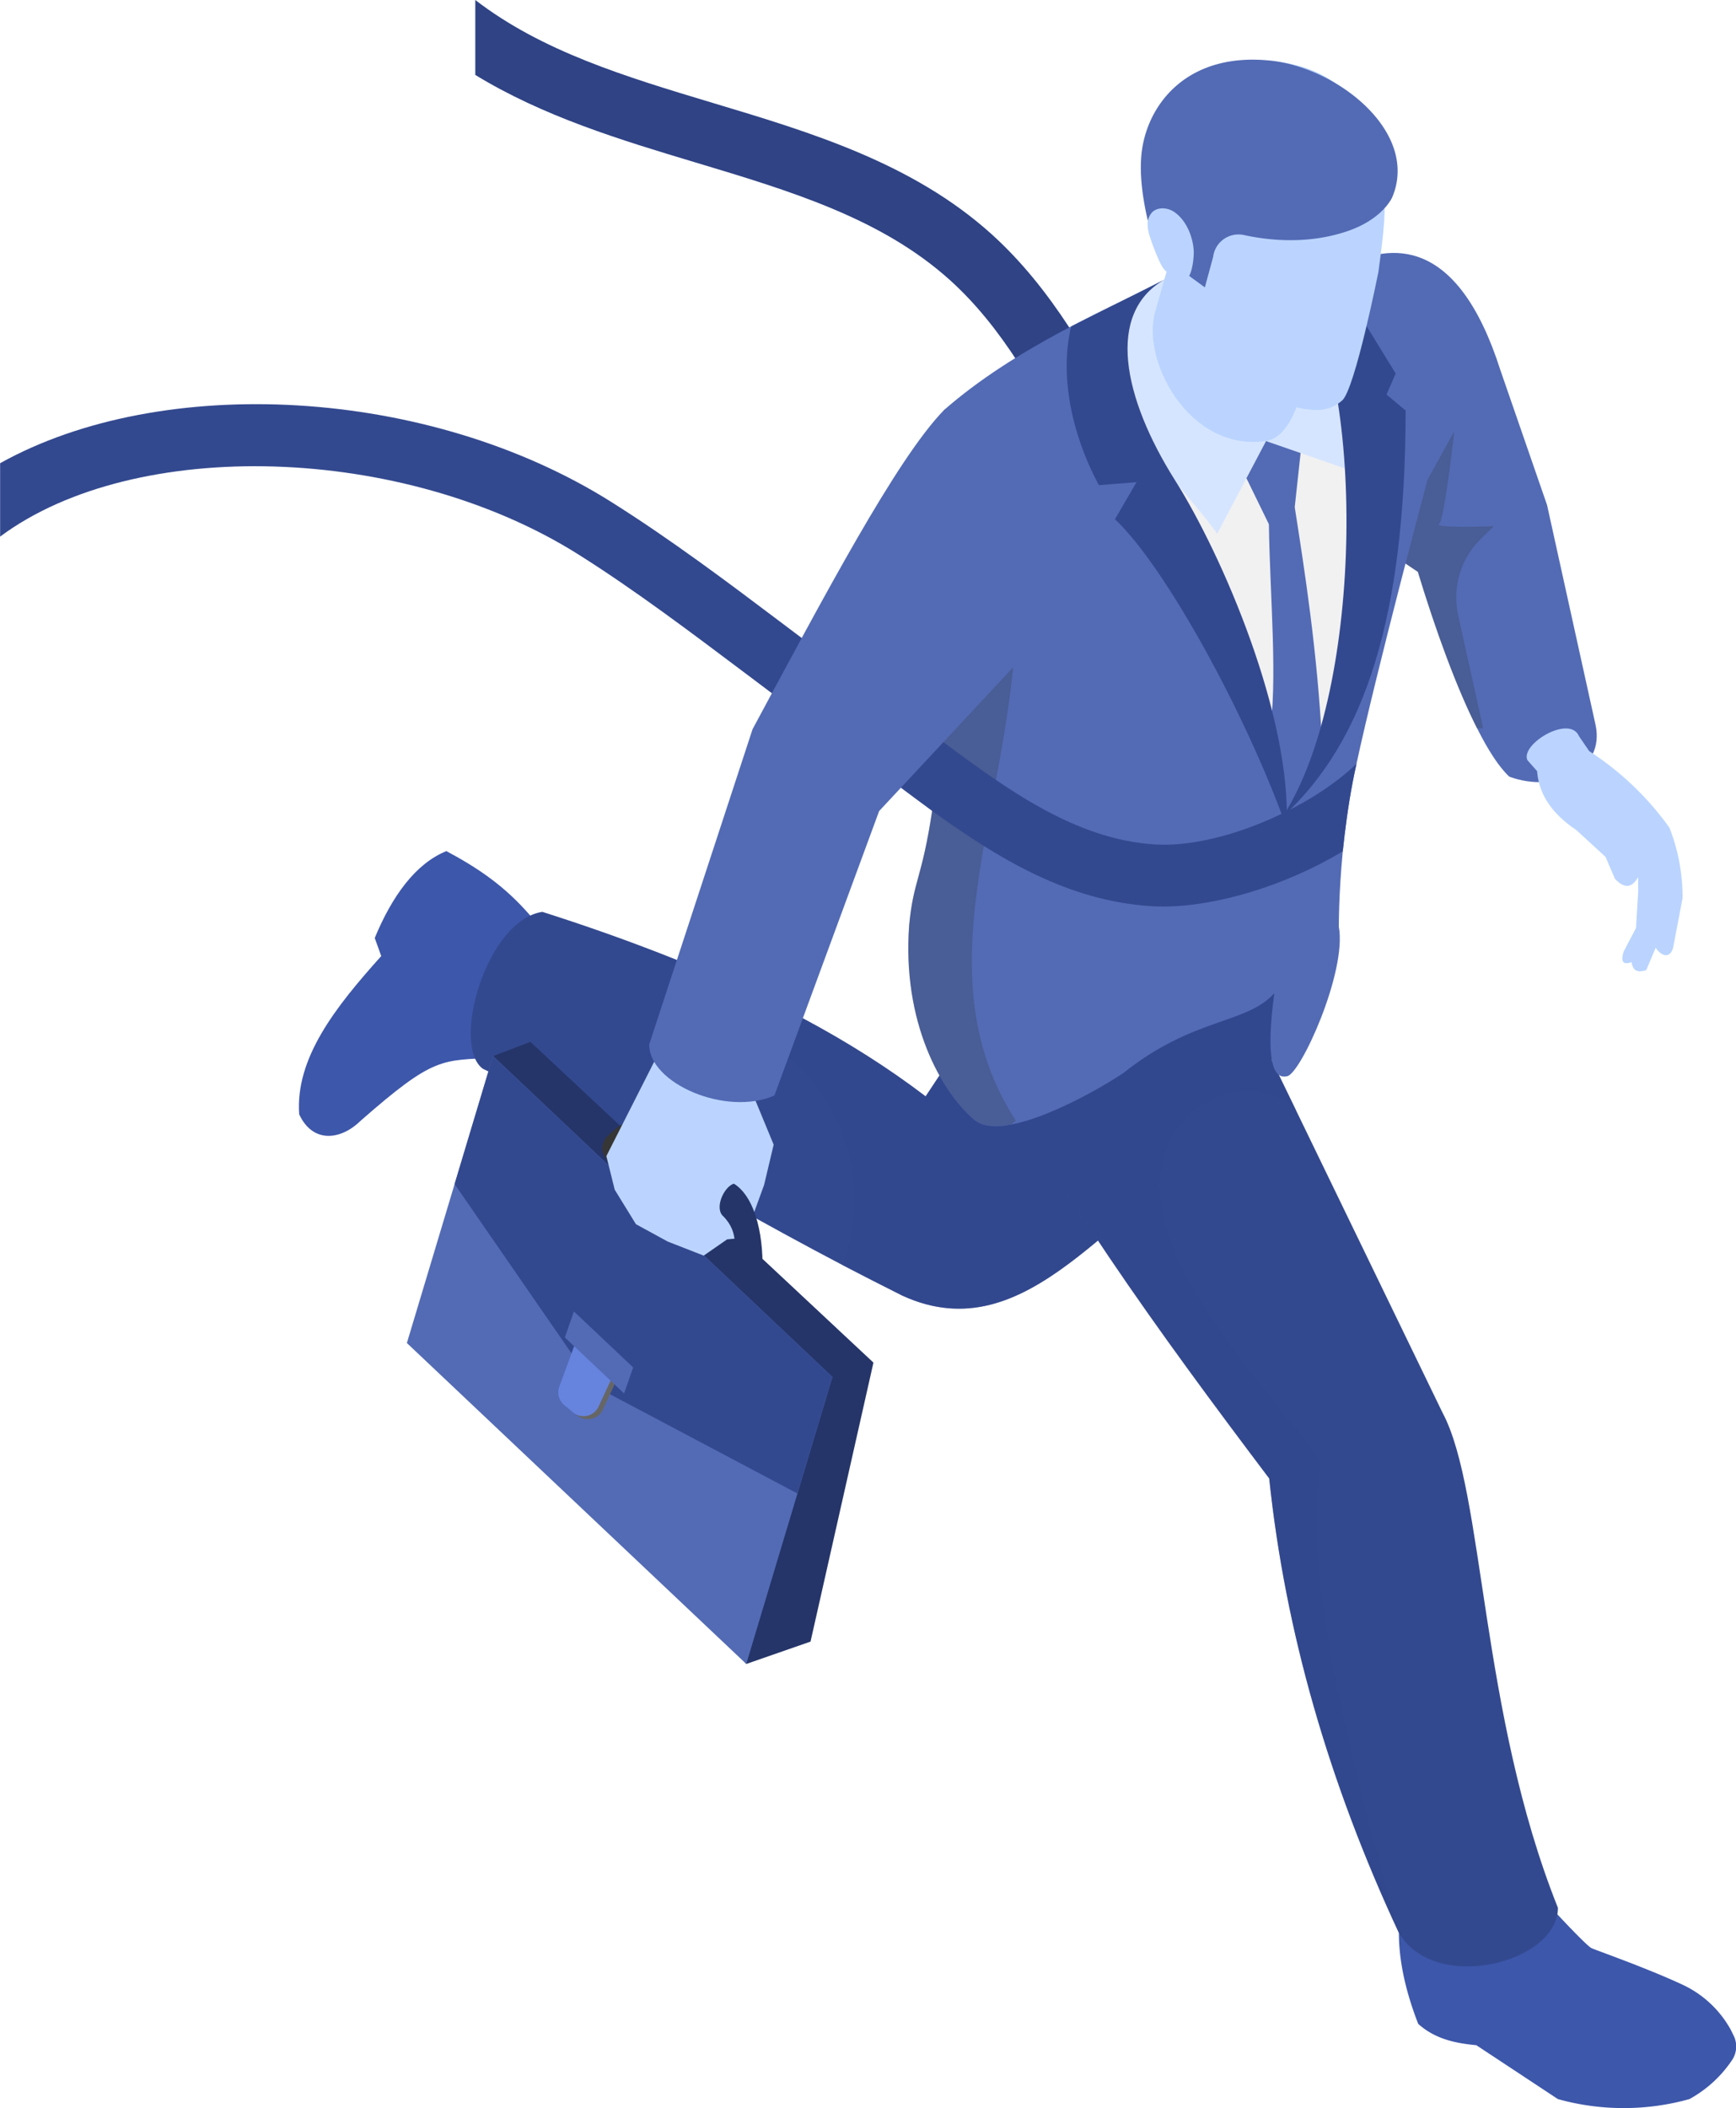
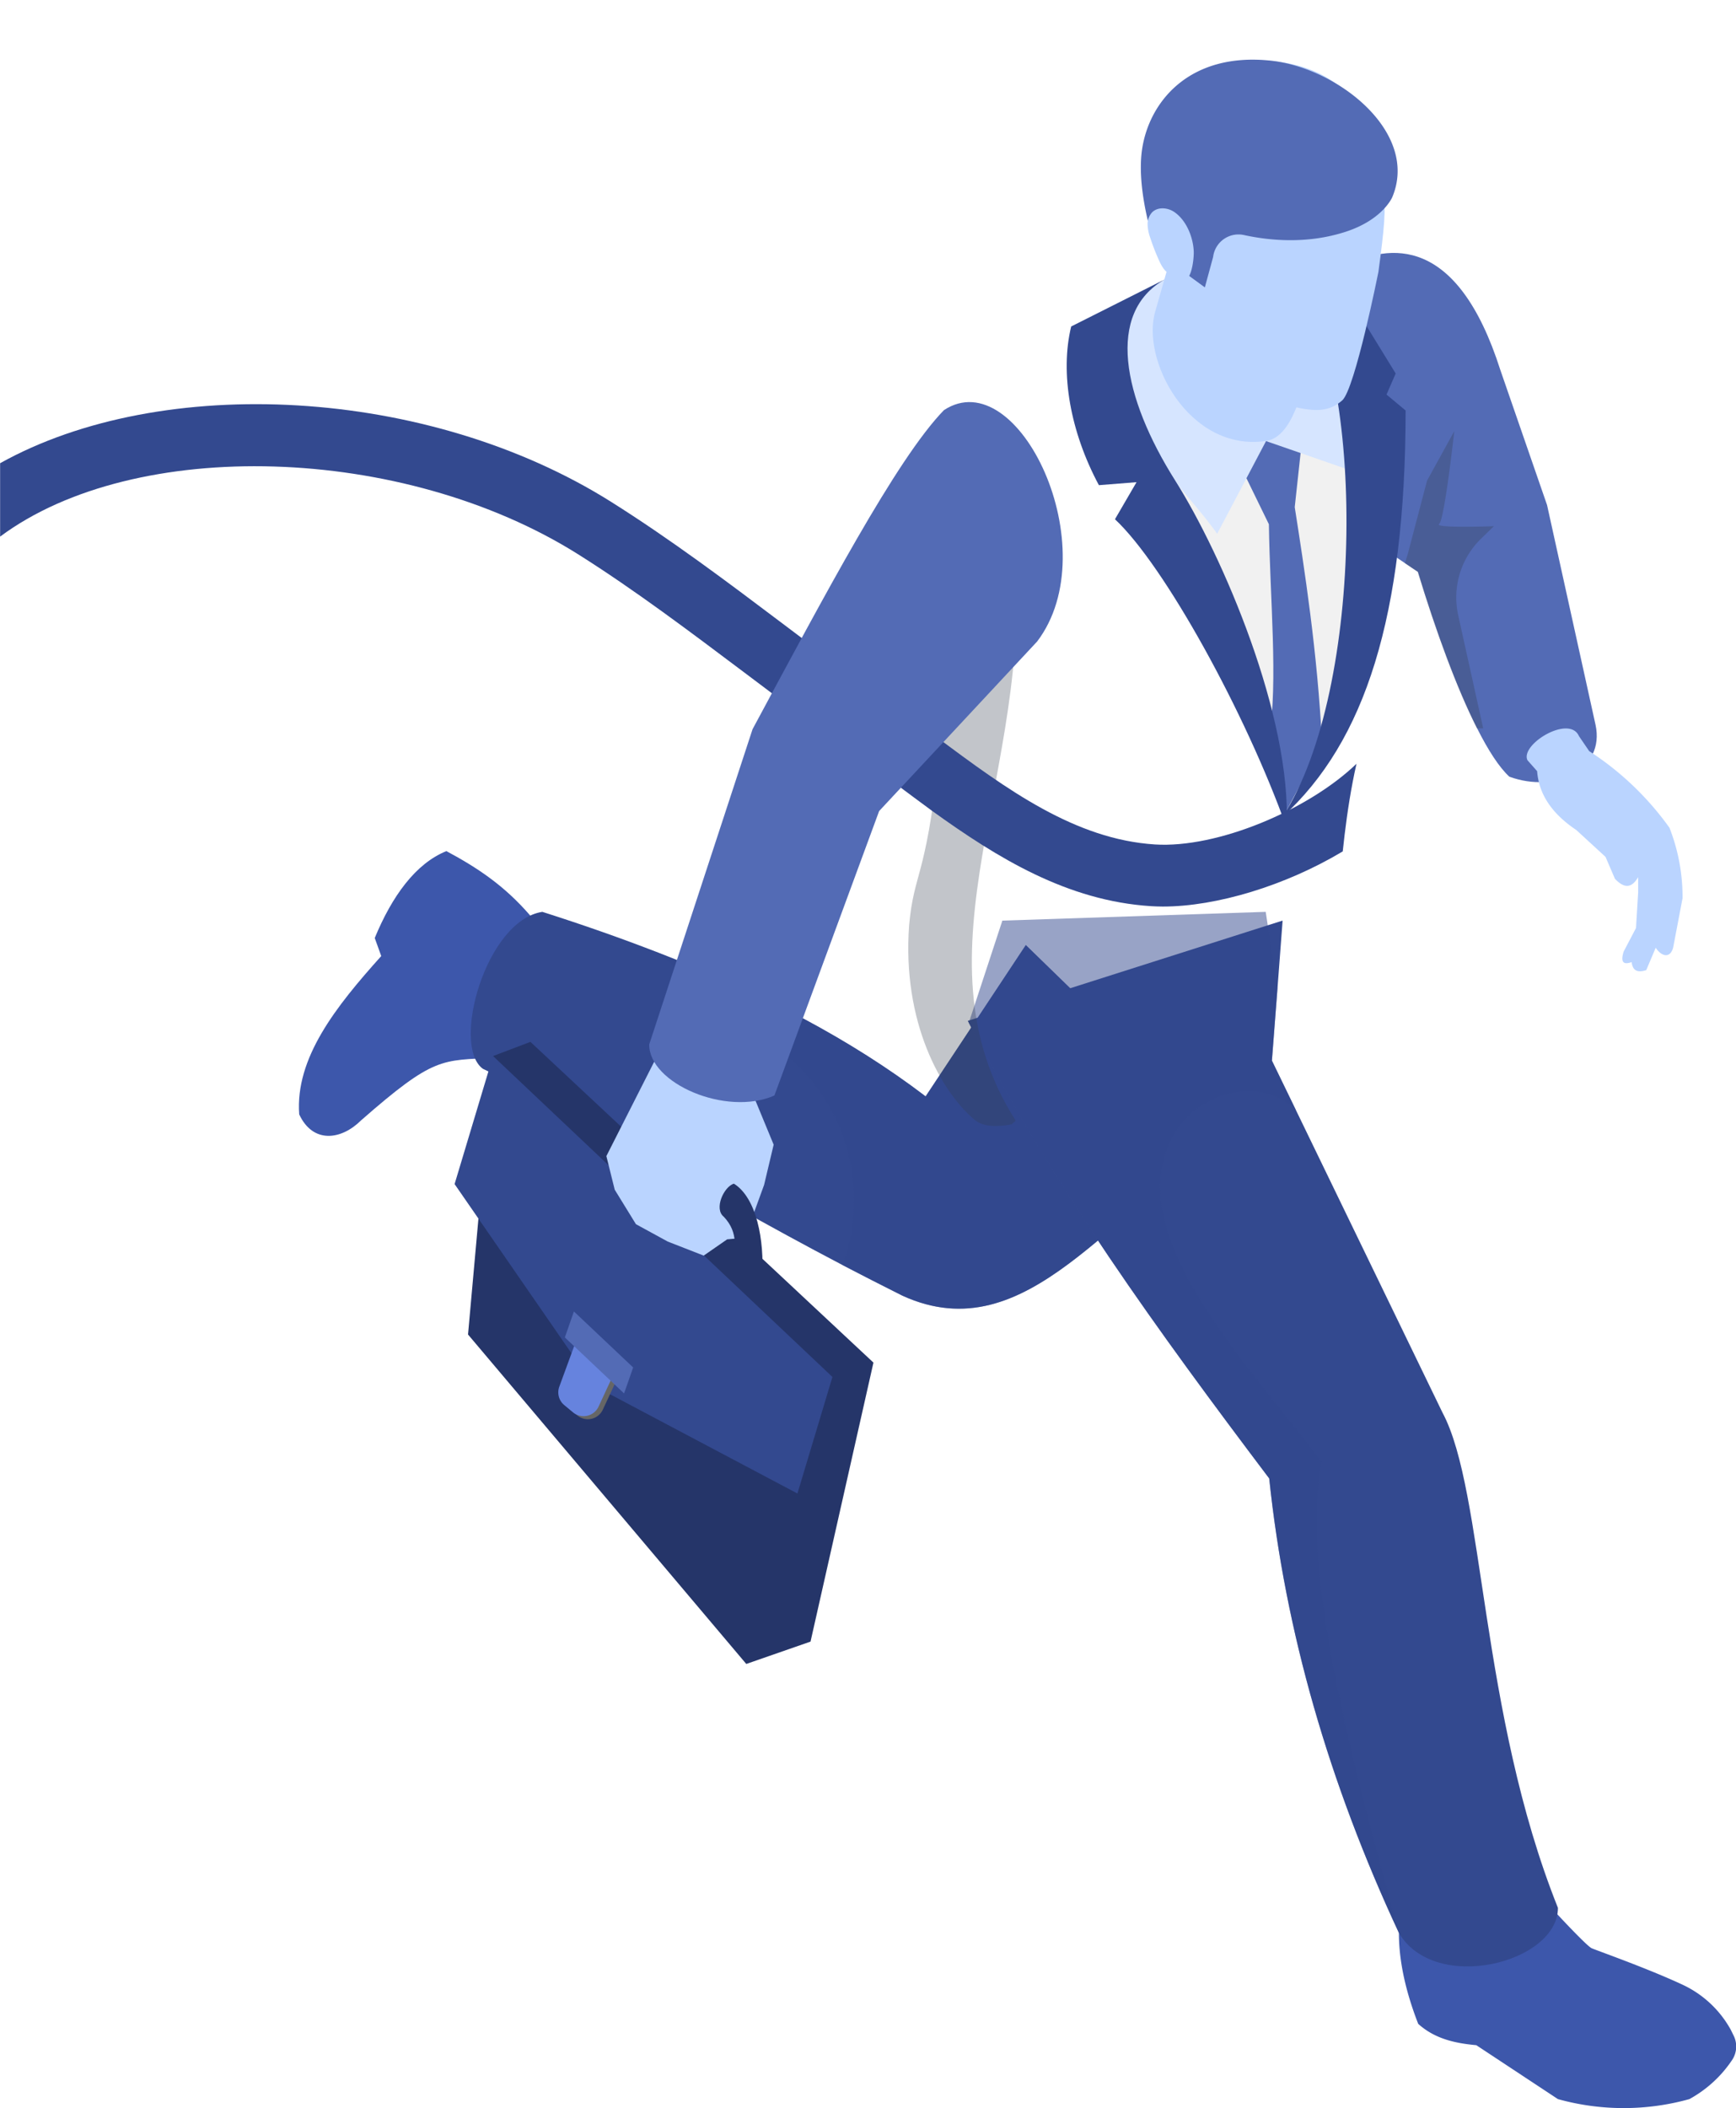
<svg xmlns="http://www.w3.org/2000/svg" viewBox="0 0 475.48 577.09">
  <defs>
    <style>.cls-1{isolation:isolate;}.cls-2{fill:#2f4385;}.cls-3{fill:#3d57ab;}.cls-4,.cls-5{fill:#33498f;}.cls-11,.cls-5{opacity:0.5;}.cls-11,.cls-5,.cls-7{mix-blend-mode:multiply;}.cls-6{fill:#536bb5;}.cls-7{fill:#343f4f;opacity:0.3;}.cls-11,.cls-8{fill:#bad4ff;}.cls-9{fill:#f1f1f1;}.cls-10{fill:#d6e5ff;}.cls-12{fill:#253569;}.cls-13{fill:#666;}.cls-14{fill:#6683de;}.cls-15{fill:#363636;}</style>
  </defs>
  <title>свобода</title>
  <g class="cls-1">
    <g id="Слой_1" data-name="Слой 1">
-       <path class="cls-2" d="M364.18,164.11c-2.57-4.54-5.06-9.16-7.55-13.79-10.27-19.07-20.9-38.78-37.64-53.88C297.39,77,269.59,68.63,242.7,60.57c-24-7.21-46.75-14.09-65.06-28.18V52.9c18.56,11.34,39.63,17.76,60.18,23.92,26.25,7.88,51,15.31,69.8,32.22,14.57,13.13,24,30.72,34.06,49.33,2.55,4.73,5.1,9.46,7.72,14.1,11.47,20.24,30.2,48.22,60.49,57.41l4.92-16.25C396.2,208,380.11,192.25,364.18,164.11Z" transform="translate(-47.46 -32.39)" />
      <path class="cls-3" d="M215.3,294.14,192.67,283c-7.07-8.2-14.49-13.1-22.95-17.63-8.41,3.4-14.87,12.29-19.62,23.79l1.78,4.94c-12.49,13.89-23.59,27.93-22.47,43.34,3.79,8.11,11.53,7,16.9,1.68,20.14-17.67,22.07-16.39,36.59-17.18l20.28,5.56Z" transform="translate(-47.46 -32.39)" />
      <path class="cls-4" d="M383.71,344.84c-31.81,17.1-54.48,58.06-89.1,42.22q-8.6-4.31-16.39-8.37c-42.37-22.19-68.76-39.8-98.51-53.73C171,318.6,180.51,284.4,196,282q16.41,5.22,31.22,10.95c28.9,11.18,53.34,24,73.76,39.55l27.44-41.42Z" transform="translate(-47.46 -32.39)" />
      <path class="cls-5" d="M383.71,344.84c-31.81,17.1-54.48,58.06-89.1,42.22q-8.6-4.31-16.39-8.37a51.52,51.52,0,0,0-16.22-58L227.24,293c28.9,11.18,53.34,24,73.76,39.55l27.44-41.42Z" transform="translate(-47.46 -32.39)" />
      <path class="cls-3" d="M430.9,556.4c-1,8.74.6,18.68,5,30,4.56,4.11,10.12,5.31,15.91,5.84L474.17,607a67.17,67.17,0,0,0,36,0A33.27,33.27,0,0,0,522,596.1a6.69,6.69,0,0,0,.36-6.35L521.5,588a29.15,29.15,0,0,0-13.18-12.31c-9.78-4.57-23.87-9.5-24.93-10-1.59-.8-10.86-10.87-10.86-10.87L463,536.51l-33.4,6.9Z" transform="translate(-47.46 -32.39)" />
      <path class="cls-4" d="M474.17,554.65c0,15-33.59,23.62-43.53,6.92C411.45,520.46,399.48,479,395.09,437.1,364.82,397,335.69,357,312.8,312.36c-.09-.17-.17-.35-.27-.52l.5-.16,81.66-26,4.07-1.29L397.35,303l-1.52,19.72,6.61,13.62,40.13,82.78C454.1,440.68,452.7,501,474.17,554.65Z" transform="translate(-47.46 -32.39)" />
      <path class="cls-5" d="M430.64,561.57C411.45,520.46,399.48,479,395.09,437.1,364.82,397,335.69,357,312.8,312.36l.23-.68L322,284.4,394.13,282l.56,3.68L397.35,303l-1.52,19.72,6.61,13.62c-13.7-13.71-45.45.57-35.16,33.07,6.46,20.36,24.94,40.78,42.2,63C403.84,462.82,417.24,512.21,430.64,561.57Z" transform="translate(-47.46 -32.39)" />
      <path class="cls-6" d="M460.86,245c-2.8-2.58-5.79-7.21-8.83-13.24-5.58-11-11.31-26.7-16.22-42.83l-3.52-2.37-12-8.1-4.69-73.12c12.47-6.41,31-8.6,42.8,28.35l12.79,36.95,13.28,60.17C487.11,243,473.57,249.66,460.86,245Z" transform="translate(-47.46 -32.39)" />
      <path class="cls-7" d="M446.85,200.78l6.85,31H452c-5.58-11-11.31-26.7-16.22-42.83l-3.52-2.37.83-2.72,5.23-19.9,7.46-13.55s-2.67,24.22-4.15,25.42,15,.6,15,.6l-3.5,3.4A22.46,22.46,0,0,0,446.85,200.78Z" transform="translate(-47.46 -32.39)" />
      <path class="cls-8" d="M465.82,240.49l2.65,3c.52,6.85,4.6,12,10.73,16.11l8,7.35,2.58,6c2.95,3.11,4.86,2.11,6.36-.45v4.18l-.59,9.75-3.38,6.44c-1,3.22.18,3.59,2.19,2.89.29,2.55,1.83,2.9,4,2.19l2.59-6.13c1.49,2.33,3.91,3.08,4.77,0l2.58-13.55a51.93,51.93,0,0,0-3.58-19.29A81.19,81.19,0,0,0,482.73,238l-2.8-4.1C477.3,227.93,463.78,236.15,465.82,240.49Z" transform="translate(-47.46 -32.39)" />
-       <path class="cls-6" d="M438.35,164s-13.86,52-19.35,77.45c-.39,1.81-.73,3.34-1,4.81-1.3,6.73-2.15,13.35-2.77,19.24-1.13,11.82-1.07,20.59-1.07,20.59,2.26,12.33-10.53,40.45-14.2,40.91-6.06,1.47-4.7-13.64-3.46-22.75-7.69,8.6-22.06,6.45-41.47,21.95-6.79,4.47-20.36,12.05-30.49,14-4.25.85-7.92.62-10.19-1.25-9.05-7.64-19.85-26.65-17.87-53.29,1.13-12.17,3.5-12.73,6.28-31.23.51-3.51,1.07-7.75,1.64-12.79l-.51-7.52-1.42-20.43L304,183.86l2-39.21c19.35-16.91,44.41-27.77,68.51-39.26l49.68,7C434.11,124.74,437.9,142.73,438.35,164Z" transform="translate(-47.46 -32.39)" />
      <path class="cls-9" d="M391.84,146.52,355,141.24l43.64,112.42c22.19-37,31.17-74,17.22-118Z" transform="translate(-47.46 -32.39)" />
      <path class="cls-6" d="M391,147.79l-3,13.76,7,14.35c.29,20.42,2.55,42.95.07,58.46l4.39,20.6,10.11-18.83c-1.22-25.07-4.89-48.29-7.49-64.92l1.86-17.14-8.7-7.36Z" transform="translate(-47.46 -32.39)" />
      <path class="cls-10" d="M380.28,100.77,358,113.85c-14.35,29.18,8.91,45.29,22.84,64.65l13.38-25.37,23.08,8-2.55-44.78Z" transform="translate(-47.46 -32.39)" />
      <path class="cls-4" d="M366.58,108.82c-16.35,9.19-11.57,32.42,2.75,55.1,12.92,20.44,32,64.66,30.51,95-11.25-31.51-33.51-71.82-47-84.39l5.91-10.15-10.31.82c-7.8-14.52-10.71-30.64-7.59-43.44Z" transform="translate(-47.46 -32.39)" />
      <path class="cls-4" d="M402.6,109.91c18.61,23.79,19,111-3.84,146.06,22.59-20.57,33.65-54.89,33.69-111.21l-5.23-4.36,2.51-5.77-15.17-24.69Z" transform="translate(-47.46 -32.39)" />
      <path class="cls-8" d="M399.85,149.1c-1.55,2.21-3.41,3.7-5.61,4-21.17,3.11-34.53-22.43-30.27-35.76C367.86,103.6,370,96.11,370,96.11L408,111.37s-.1,3.74-.61,9C406.49,129.25,404.48,142.47,399.85,149.1Z" transform="translate(-47.46 -32.39)" />
-       <path class="cls-11" d="M399.85,149.1a11.43,11.43,0,0,1-6.73,1.21c-18.57-2.63-19.53-38.45-19.53-38.45l33.76,8.49C406.49,129.25,404.48,142.47,399.85,149.1Z" transform="translate(-47.46 -32.39)" />
      <path class="cls-8" d="M372.14,103.37s1.85,17.61,8.42,26,18.17,13.82,22.76,14.71,8.27,1,11.77-2.09S425,106.83,425,106.83c1.68-12.52,2-16.32,1.51-23.49C425.8,72.78,421.6,49,391.14,48.87,376.45,48.8,366,58,362.37,70.46c-2.93,9.88,2.61,29,2.61,29Z" transform="translate(-47.46 -32.39)" />
      <path class="cls-6" d="M364.34,101.47l13.12,9.59,2.27-8.34a7,7,0,0,1,8.4-6c6.73,1.48,17.24,2.6,27.94-.9,10.18-3.32,12.73-9.46,12.73-9.46C436.21,68.66,414,51,395.57,49c-22.32-2.4-33.42,11.23-35.32,24.39C358.52,85.37,364.34,101.47,364.34,101.47Z" transform="translate(-47.46 -32.39)" />
      <path class="cls-8" d="M369.14,90.46c-1.82-1.27-4.56-1.51-6.12.05a4.78,4.78,0,0,0-1.24,3.42,12.05,12.05,0,0,0,.75,3.64,62.21,62.21,0,0,0,2.33,6c.72,1.6,1.65,3.3,3.28,4s3.59,2.14,4.74.76,1.63-5.5,1.53-7.3C374.2,97.21,372.38,92.7,369.14,90.46Z" transform="translate(-47.46 -32.39)" />
      <path class="cls-7" d="M325.66,339.16c-.37.34-.75.67-1.12,1-4.28.83-7.94.62-10.18-1.27-9.08-7.64-19.88-26.65-17.89-53.29,1.35-14.51,4.43-12.5,7.93-44l-2-28L304,183.87h21.28C330.82,243,296.23,293.21,325.66,339.16Z" transform="translate(-47.46 -32.39)" />
      <path class="cls-4" d="M419,241.46c-.39,1.75-.73,3.28-1,4.75-1.3,6.73-2.15,13.35-2.77,19.24-15.67,9.39-34.62,15.1-49.28,15.1-1.13,0-2.2-.05-3.28-.11-22.91-1.47-41.92-13.13-59.91-26.08-3.46-2.55-6.91-5.1-10.3-7.64-4.41-3.28-8.77-6.56-13.18-9.68-9.51-6.67-18.9-13.74-28-20.59-14.65-11-29.81-22.46-45.43-32.3-48-30.22-121.47-32.31-158.36-4.87V159.19c44.36-24.72,117.17-21,167.36,10.58,16.29,10.25,31.74,21.84,46.67,33.1,9,6.79,18.22,13.75,27.5,20.31,4.58,3.17,9.05,6.57,13.58,9.9l1.3,1c19.52,14.59,38.07,28.06,59.86,29.47C380.87,264.65,405.82,254.13,419,241.46Z" transform="translate(-47.46 -32.39)" />
      <polygon class="cls-12" points="222 449.37 204.4 455.49 128.19 365.31 135.04 289.08 145.28 285.2 239.23 373 222 449.37" />
-       <polygon class="cls-6" points="204.4 455.49 111.44 367.64 135.04 289.08 228 376.93 204.4 455.49" />
      <polygon class="cls-4" points="135.04 289.08 124.51 324.13 162.65 379.32 218.41 408.83 228 376.93 135.04 289.08" />
      <path class="cls-13" d="M207.17,398.28l-5.36,14.56a4.53,4.53,0,0,0,1.34,5l2.42,2a4.53,4.53,0,0,0,7-1.57l5.17-11.13Z" transform="translate(-47.46 -32.39)" />
      <path class="cls-14" d="M206,397.39,200.64,412a4.53,4.53,0,0,0,1.34,5l2.42,2a4.52,4.52,0,0,0,7-1.56l5.17-11.13Z" transform="translate(-47.46 -32.39)" />
      <polygon class="cls-6" points="170.93 381.44 154.71 366.11 157.19 359 173.42 374.33 170.93 381.44" />
-       <path class="cls-15" d="M217.93,353.3c-3.84-2.48-7.31-5.37-4.51-9.48,5-4.95,9.79-7.42,14.21-4Z" transform="translate(-47.46 -32.39)" />
      <polygon class="cls-8" points="183.51 282.1 166.08 316.47 168.37 325.67 174.18 335.11 182.9 339.87 192.74 343.71 199.16 339.26 204.01 338.82 209.28 324.36 211.9 313.34 205.78 298.53 210.17 279.19 188.57 269.58 183.51 282.1" />
      <path class="cls-6" d="M306,144.66C293,158,273.07,195.84,253.58,232l-28.3,86.28c-.13,10.61,21,19.81,34.28,14l28.69-77.87,43.28-46.42C350.78,182.65,326.43,131.22,306,144.66Z" transform="translate(-47.46 -32.39)" />
      <path class="cls-12" d="M248.46,356.4c-2.77.86-5.52,6.92-2.75,9.07,4.19,4.49,2.93,8.59,2.75,15.43,1.51,4.33,7.09,3.84,7.72,1.21C256.89,371.81,254.63,360.23,248.46,356.4Z" transform="translate(-47.46 -32.39)" />
    </g>
  </g>
</svg>